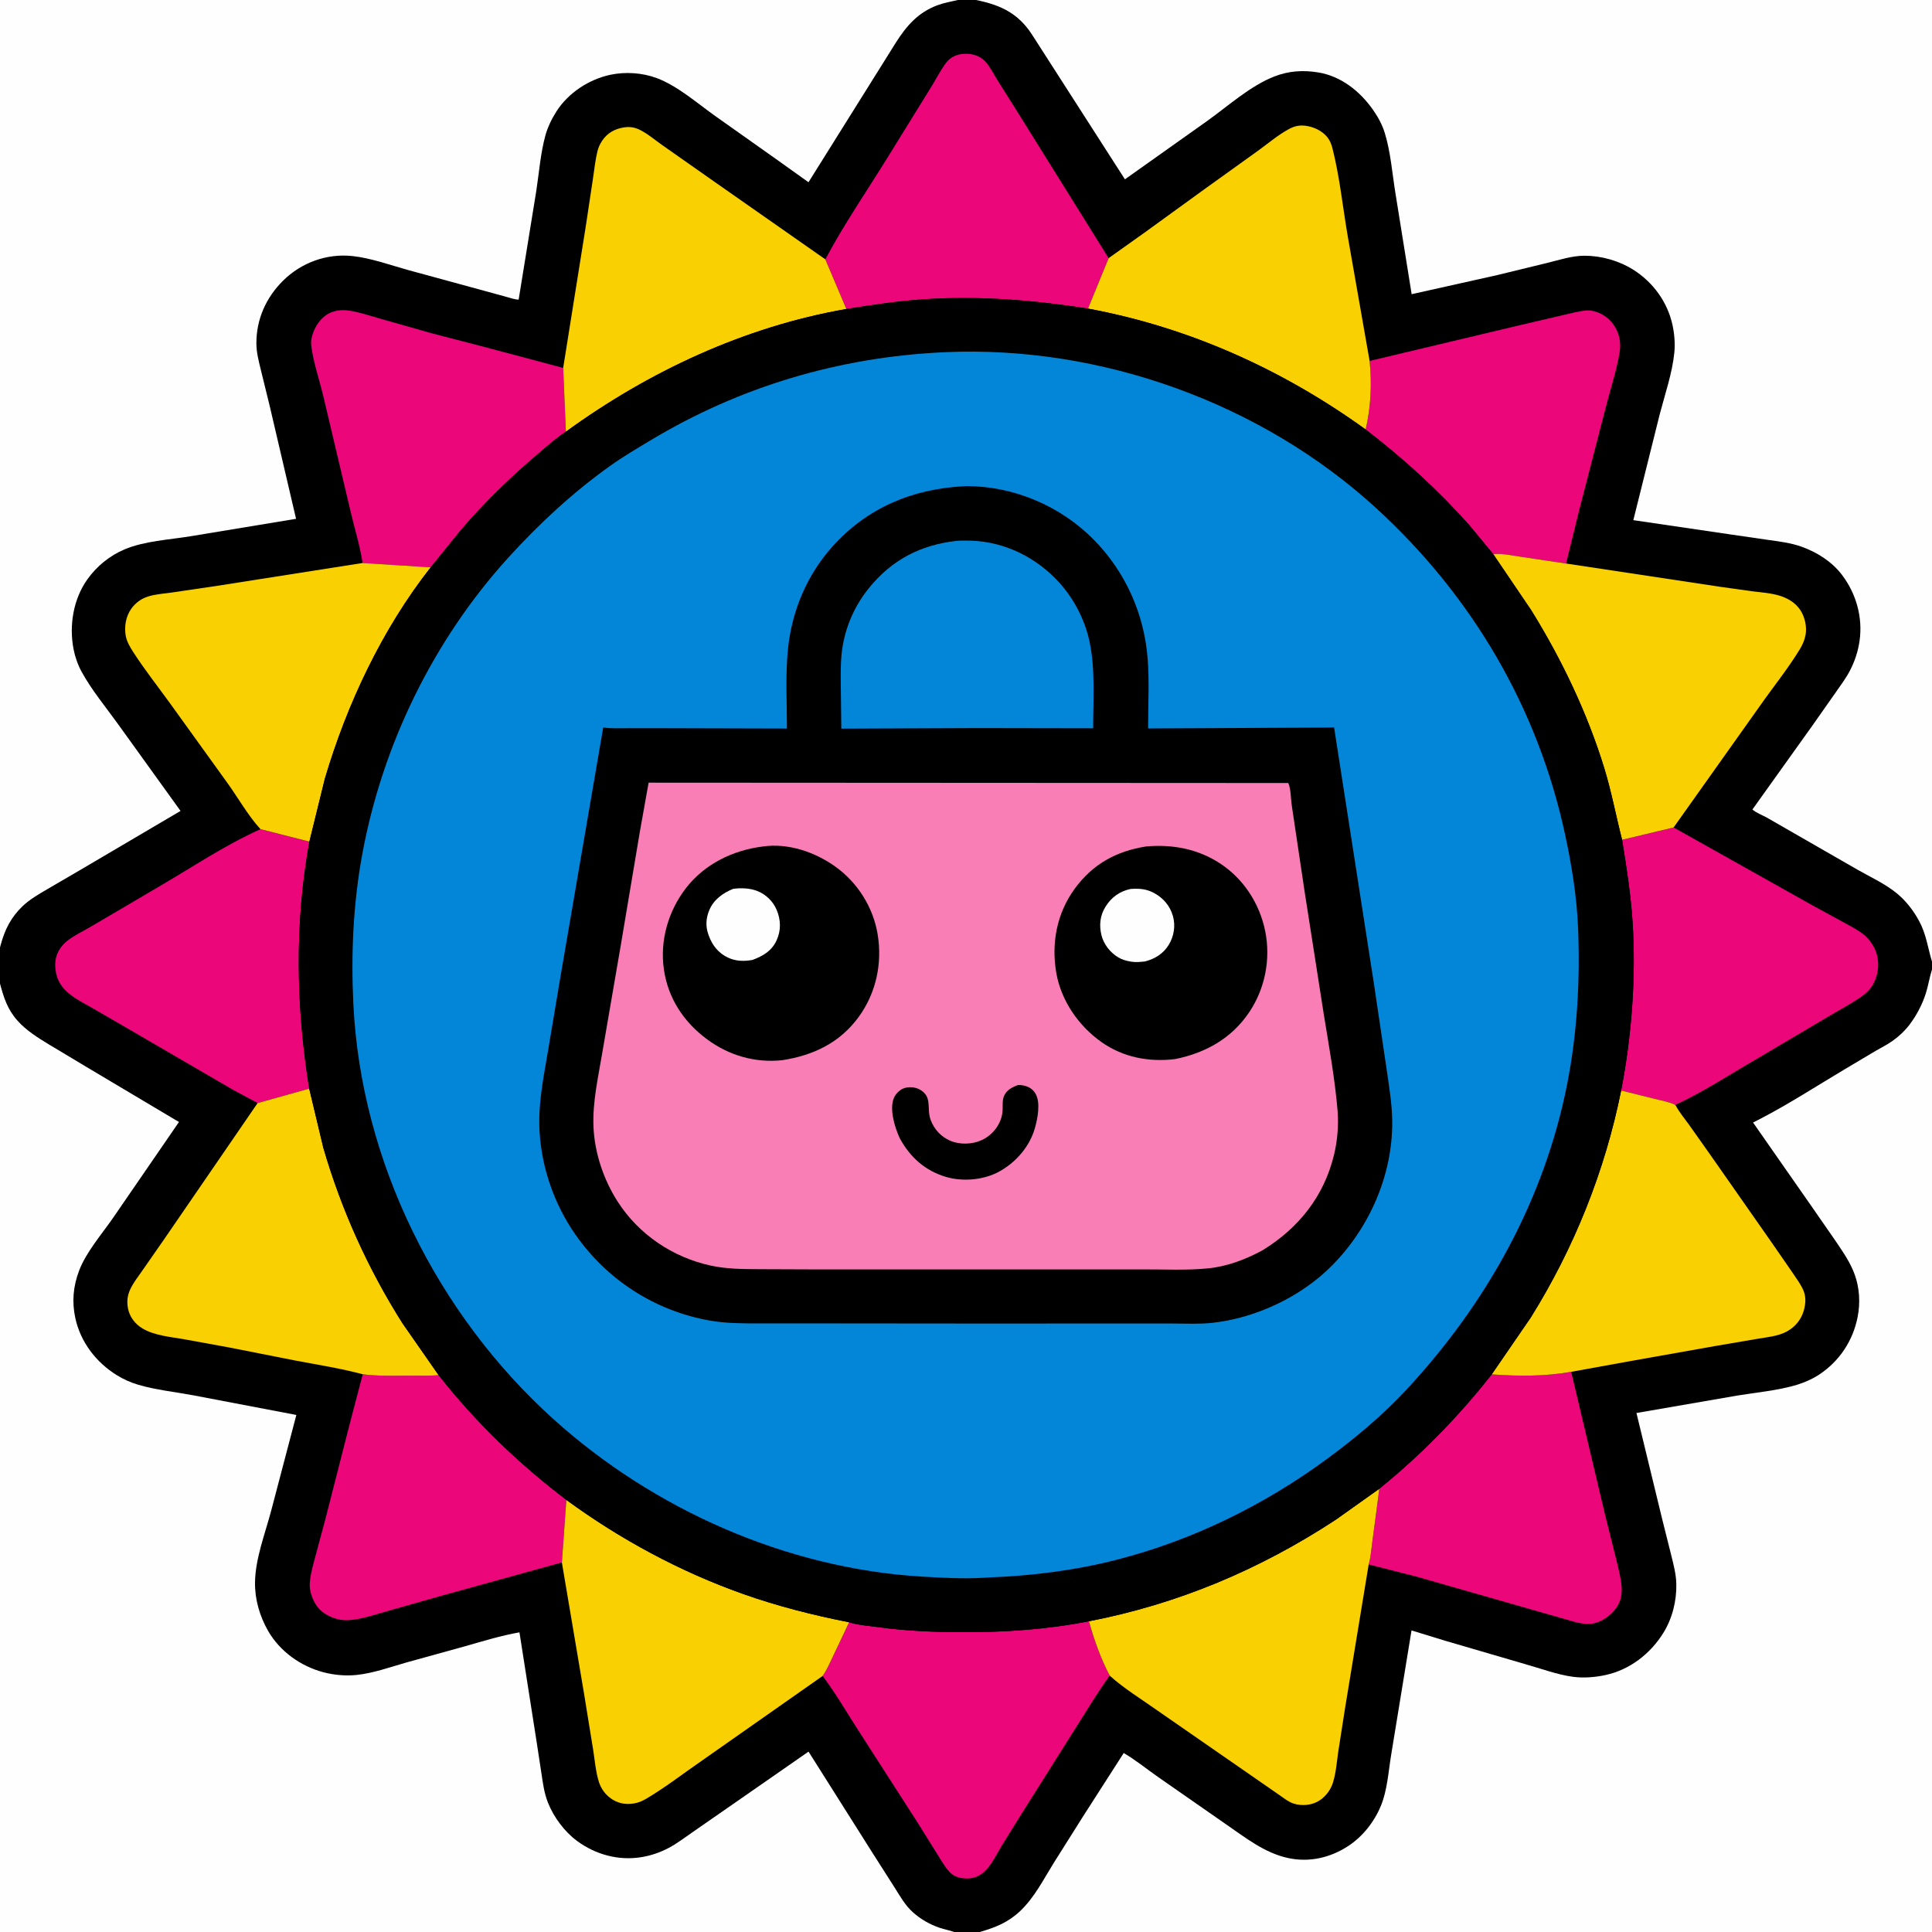
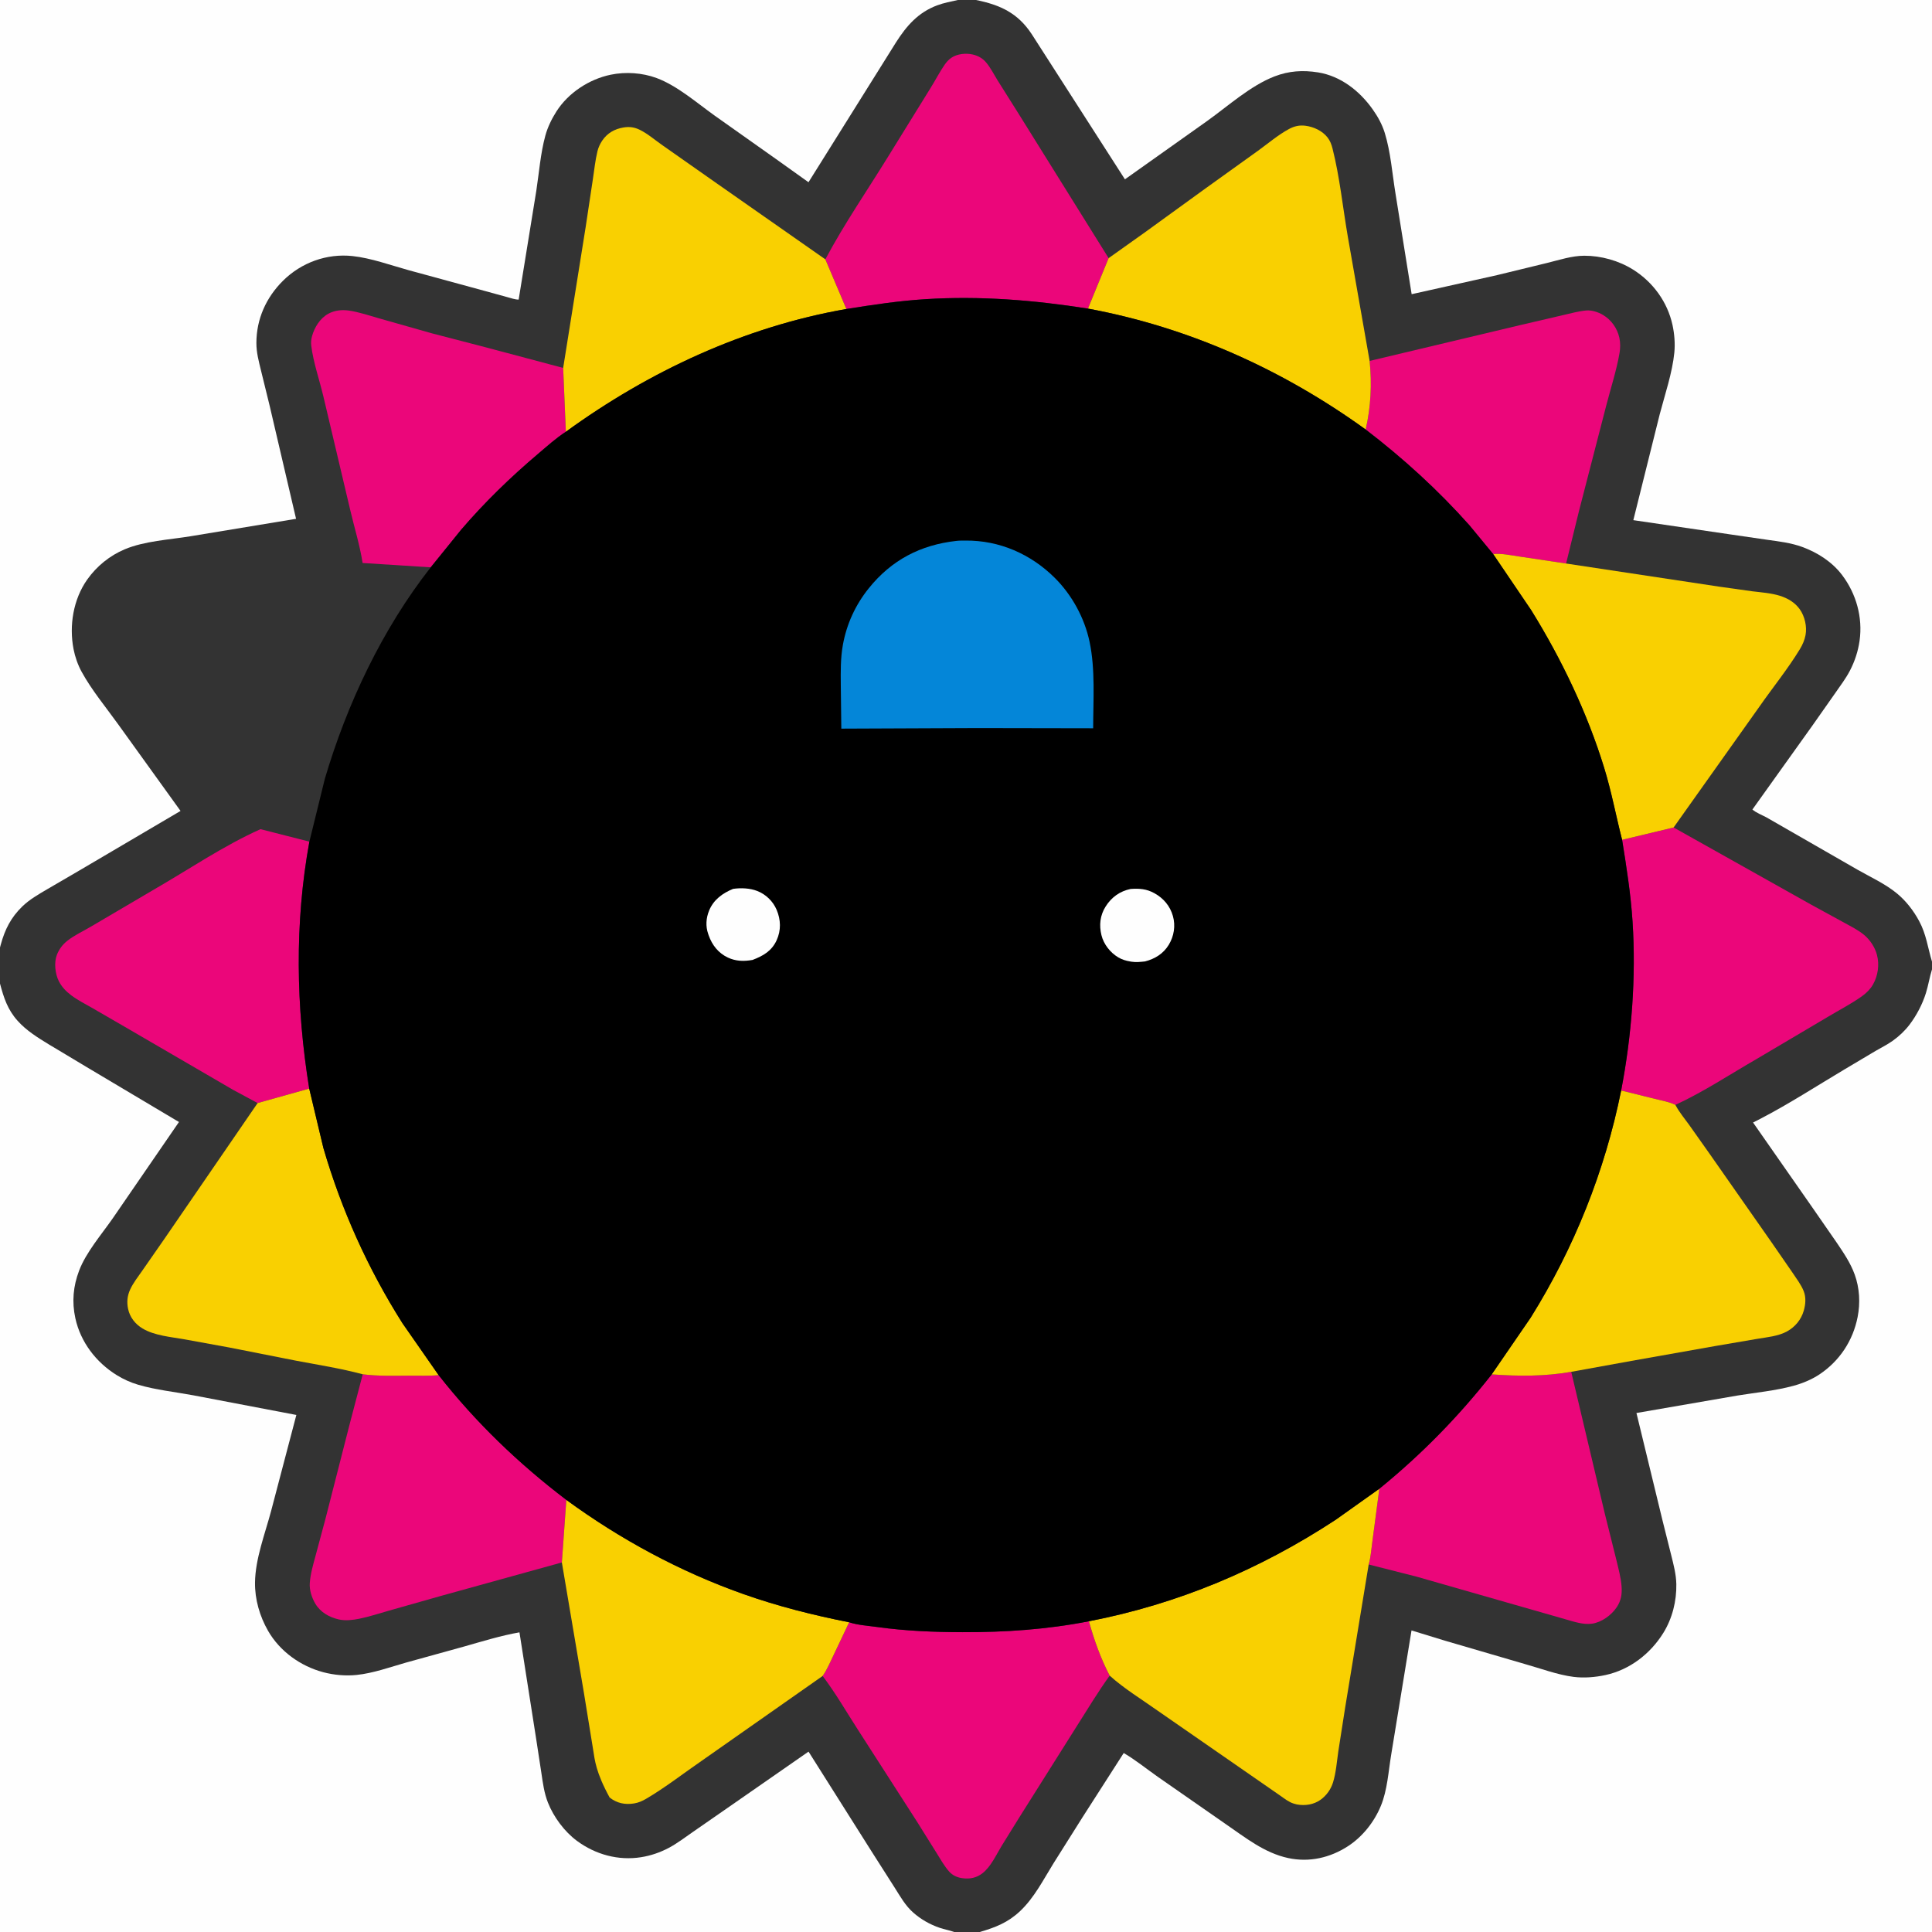
<svg xmlns="http://www.w3.org/2000/svg" version="1.1" style="display: block;" viewBox="0 0 2048 2048" width="1024" height="1024">
  <rect x="0" y="0" width="2048" height="2048" fill="#333333" stroke="none" />
-   <path transform="translate(0,0)" fill="rgb(0,0,0)" d="M 0 1004.36 L -0 -0 L 1015.33 0 L 1034.67 0 L 2048 0 L 2048 1019.36 L 2048 1027.59 L 2048 2048 L 1038.59 2048 L 1011.41 2048 L -0 2048 L 0 1042.64 L 0 1004.36 z" />
  <path transform="translate(0,0)" fill="rgb(235,6,122)" d="M 464.965 1457.73 C 504.454 1507.96 549.572 1551.31 600.344 1589.96 L 595.603 1656.26 L 468.258 1691.5 L 412.405 1707.32 C 401.987 1710.26 391.459 1713.79 380.852 1715.93 C 373.953 1717.33 366.153 1718.23 359.243 1716.69 C 349.056 1714.42 339.596 1709.07 334.2 1699.89 C 330.458 1693.52 327.839 1685.46 328.384 1678.03 C 329.107 1668.18 331.973 1658.56 334.524 1649.07 L 344.822 1610.73 L 370.645 1509.69 L 384.522 1456.8 C 400.338 1458.81 416.556 1458.36 432.477 1458.25 C 443.145 1458.17 454.365 1458.7 464.965 1457.73 z" />
  <path transform="translate(0,0)" fill="rgb(235,6,122)" d="M 1451.85 382.609 L 1611.29 344.669 L 1656.71 334.077 C 1664.76 332.265 1673.35 329.809 1681.54 329.113 C 1687.3 328.624 1694.1 330.818 1699.01 333.699 C 1707.99 338.968 1714.41 347.978 1716.61 358.161 C 1717.73 363.362 1717.67 368.999 1716.77 374.217 C 1713.55 392.84 1707.37 411.714 1702.65 430.039 L 1673.89 541.316 L 1660.12 597.359 L 1611.6 590.089 C 1602.36 588.765 1592.11 586.415 1582.81 587.31 L 1557.76 556.927 C 1524.43 519.455 1487.43 485.769 1447.66 455.292 C 1453.2 431.258 1454.34 407.11 1451.85 382.609 z" />
  <path transform="translate(0,0)" fill="rgb(235,6,122)" d="M 1581.29 1456.9 C 1609.54 1458.94 1637.63 1459.14 1665.56 1454.19 L 1701.22 1604.75 L 1713.43 1653.64 C 1715.57 1662.68 1718.31 1672.55 1718.94 1681.83 C 1719.51 1690.08 1718.43 1696.77 1713.73 1703.82 C 1708.15 1712.18 1697.72 1719.75 1687.62 1721.16 C 1678.17 1722.48 1668.29 1719 1659.28 1716.44 L 1623.94 1706.33 L 1501.73 1671.34 L 1450.86 1658.41 C 1453.13 1650.66 1453.68 1641.58 1454.83 1633.54 L 1462.16 1578.13 C 1506.51 1542.08 1545.96 1501.83 1581.29 1456.9 z" />
  <path transform="translate(0,0)" fill="rgb(235,6,122)" d="M 384.376 596.795 C 381.506 578.075 375.649 559.42 371.335 540.938 L 342.694 419.79 C 338.558 402.501 332.116 384.056 329.948 366.5 C 329.5 362.875 329.833 359.804 330.793 356.281 C 333.35 346.891 339.325 337.349 348.056 332.562 C 354.563 328.994 362.365 328.143 369.646 329.184 C 380.648 330.757 392.167 334.725 402.856 337.752 L 457.857 353.358 L 514 367.93 L 596.986 390.015 L 599.831 457.684 C 589.376 464.449 579.989 472.965 570.5 480.998 C 541.205 505.799 513.698 532.471 488.718 561.648 L 456.576 601.395 L 384.376 596.795 z" />
  <path transform="translate(0,0)" fill="rgb(235,6,122)" d="M 276.137 878.945 L 327.962 892.174 C 312.148 978.853 313.778 1067.21 327.788 1153.98 L 273.093 1169.29 L 247.148 1155.31 L 131.472 1088 L 98.093 1068.68 C 90.555 1064.38 82.456 1060.27 75.512 1055.07 C 70.035 1050.96 65.397 1046.16 62.304 1039.97 C 58.422 1032.21 57.117 1020.3 60.353 1012.05 C 62.658 1006.17 66.332 1001.27 71.27 997.355 C 78.963 991.251 88.621 986.894 97.058 981.852 L 163 943.073 C 200.344 921.552 236.776 896.627 276.137 878.945 z" />
  <path transform="translate(0,0)" fill="rgb(235,6,122)" d="M 874.894 274.918 C 894.809 237.476 919.07 202.284 941.321 166.209 L 986.395 93.342 C 991.527 85.156 995.931 76.427 1001.44 68.497 C 1003.41 65.655 1005.72 63.108 1008.6 61.168 C 1014.74 57.039 1023.83 56.131 1030.92 57.724 C 1036.58 58.998 1041.4 61.614 1045.2 66.042 C 1050.1 71.752 1053.68 79.099 1057.68 85.498 L 1080.32 121.467 L 1175.19 273.648 L 1153.28 327.137 C 1096.09 318.126 1038.81 313.47 980.887 317.144 C 952.593 318.938 925.147 323.081 897.191 327.555 L 874.894 274.918 z" />
  <path transform="translate(0,0)" fill="rgb(235,6,122)" d="M 900.129 1719.68 C 909.187 1722.68 920.744 1723.42 930.228 1724.74 C 959.999 1728.89 990.376 1730.1 1020.41 1730.18 C 1065.6 1730.3 1109.89 1727.31 1154.29 1718.61 C 1159.77 1738.27 1166.83 1758.17 1176.33 1776.26 C 1164.02 1793.2 1153.06 1811.57 1141.81 1829.23 L 1080.45 1926.61 L 1061.54 1957.12 C 1055.89 1966.52 1050.34 1978.68 1041.69 1985.54 C 1035.16 1990.72 1028.09 1992.06 1019.93 1990.93 C 1014.75 1990.21 1009.74 1987.98 1006.24 1984.04 C 1000.94 1978.09 996.864 1970.71 992.634 1963.95 L 972.055 1931 L 909.361 1833.48 C 897.106 1814.46 885.691 1794.64 872.029 1776.58 C 876.804 1769.75 880.044 1761.88 883.658 1754.39 L 900.129 1719.68 z" />
  <path transform="translate(0,0)" fill="rgb(235,6,122)" d="M 1774.09 877.16 L 1920 959.017 L 1955.49 978.399 C 1962.49 982.272 1969.79 985.883 1975.97 991.01 C 1982.32 996.272 1987.53 1004.11 1989.64 1012.14 C 1992.39 1022.58 1990.79 1034.2 1985.47 1043.59 C 1982.73 1048.43 1978.45 1052.68 1973.95 1055.9 C 1962.56 1064.03 1949.46 1070.78 1937.44 1078 L 1861.63 1122.85 C 1833.55 1139.03 1805.4 1157.7 1775.98 1171.22 C 1769.49 1167.97 1761.42 1166.68 1754.36 1164.88 L 1718.49 1155.97 C 1729.68 1097.92 1734.42 1035.88 1730.56 976.815 C 1728.67 947.757 1724.13 918.952 1719.5 890.234 L 1774.09 877.16 z" />
  <path transform="translate(0,0)" fill="rgb(249,208,1)" d="M 596.986 390.015 L 620.741 241.224 L 628.488 189.834 C 629.964 180.057 630.983 170.019 633.301 160.397 C 634.265 156.394 636.106 152.384 638.422 148.991 C 643.909 140.955 651.508 136.693 660.988 135.125 C 667.161 134.104 672.395 134.808 678.011 137.515 C 686.43 141.575 694.584 148.688 702.324 154.046 L 759.837 194.424 L 874.894 274.918 L 897.191 327.555 C 789.432 346.341 687.919 393.644 599.831 457.684 L 596.986 390.015 z" />
  <path transform="translate(0,0)" fill="rgb(249,208,1)" d="M 1175.19 273.648 L 1213.52 246.387 L 1277.84 199.769 L 1333.57 159.773 C 1344.16 152.121 1355.02 142.85 1366.49 136.701 C 1372.05 133.724 1377.48 132.495 1383.74 133.286 C 1392.53 134.397 1401.7 138.629 1407.24 145.705 C 1409.98 149.192 1411.45 153.181 1412.53 157.434 C 1420.21 187.795 1423.47 220.45 1428.83 251.375 L 1451.85 382.609 C 1454.34 407.11 1453.2 431.258 1447.66 455.292 C 1359.68 391.758 1260.22 346.921 1153.28 327.137 L 1175.19 273.648 z" />
-   <path transform="translate(0,0)" fill="rgb(249,208,1)" d="M 600.344 1589.96 C 657.423 1631.72 720.924 1666.02 787.667 1689.65 C 824.504 1702.7 861.835 1712.11 900.129 1719.68 L 883.658 1754.39 C 880.044 1761.88 876.804 1769.75 872.029 1776.58 L 743.897 1866.47 C 724.511 1879.79 705.114 1894.96 684.87 1906.83 C 680.845 1909.19 676.834 1910.94 672.209 1911.7 C 662.62 1913.28 654.007 1911.55 646.243 1905.46 C 641.032 1901.37 636.945 1895.44 634.918 1889.14 C 631.485 1878.45 630.523 1865.83 628.741 1854.68 L 618.973 1794.5 L 595.603 1656.26 L 600.344 1589.96 z" />
-   <path transform="translate(0,0)" fill="rgb(249,208,1)" d="M 384.376 596.795 L 456.576 601.395 C 405.239 666.758 367.817 746.133 344.341 825.551 L 327.962 892.174 L 276.137 878.945 C 262.429 864.044 251.671 844.363 239.599 827.949 L 180.215 745.502 C 167.157 727.453 153.125 709.707 141.084 690.98 C 137.747 685.79 134.332 680.015 133.268 673.863 C 131.576 664.087 133.39 653.274 139.238 645.169 C 143.678 639.015 149.751 634.544 157 632.289 C 164.993 629.802 174.191 629.229 182.5 628.04 L 230.533 620.952 L 384.376 596.795 z" />
+   <path transform="translate(0,0)" fill="rgb(249,208,1)" d="M 600.344 1589.96 C 657.423 1631.72 720.924 1666.02 787.667 1689.65 C 824.504 1702.7 861.835 1712.11 900.129 1719.68 L 883.658 1754.39 C 880.044 1761.88 876.804 1769.75 872.029 1776.58 L 743.897 1866.47 C 724.511 1879.79 705.114 1894.96 684.87 1906.83 C 680.845 1909.19 676.834 1910.94 672.209 1911.7 C 662.62 1913.28 654.007 1911.55 646.243 1905.46 C 631.485 1878.45 630.523 1865.83 628.741 1854.68 L 618.973 1794.5 L 595.603 1656.26 L 600.344 1589.96 z" />
  <path transform="translate(0,0)" fill="rgb(249,208,1)" d="M 1154.29 1718.61 C 1249.05 1700.21 1335.28 1663.84 1415.86 1611.04 L 1462.16 1578.13 L 1454.83 1633.54 C 1453.68 1641.58 1453.13 1650.66 1450.86 1658.41 L 1425.96 1809.88 L 1418.67 1856.51 C 1417.1 1867.31 1416.27 1879.13 1413.02 1889.56 C 1410.75 1896.84 1406.1 1903.33 1399.9 1907.79 C 1392.67 1912.98 1383.47 1914.4 1374.74 1912.78 L 1372.5 1912.18 L 1371.25 1911.83 C 1366.2 1910.28 1361.67 1906.65 1357.38 1903.65 L 1337.64 1889.96 L 1226.76 1813.11 C 1210.14 1801.3 1191.43 1789.91 1176.33 1776.26 C 1166.83 1758.17 1159.77 1738.27 1154.29 1718.61 z" />
  <path transform="translate(0,0)" fill="rgb(249,208,1)" d="M 1582.81 587.31 C 1592.11 586.415 1602.36 588.765 1611.6 590.089 L 1660.12 597.359 L 1822.6 621.897 L 1857.31 626.771 C 1867.04 627.947 1877.6 628.666 1886.95 631.62 C 1895.18 634.218 1902.77 638.719 1907.83 645.846 C 1913.13 653.298 1915.66 664.271 1913.93 673.281 C 1912.91 678.61 1910.73 683.575 1907.92 688.188 C 1895.11 709.252 1878.89 729.163 1864.77 749.457 L 1774.09 877.16 L 1719.5 890.234 C 1712.97 864.854 1708.31 839.425 1700.59 814.264 C 1682.71 755.965 1655.28 698.551 1623.09 646.734 L 1582.81 587.31 z" />
  <path transform="translate(0,0)" fill="rgb(249,208,1)" d="M 327.788 1153.98 L 342.785 1216.83 C 361.919 1282.5 390.024 1344.81 426.58 1402.62 L 464.965 1457.73 C 454.365 1458.7 443.145 1458.17 432.477 1458.25 C 416.556 1458.36 400.338 1458.81 384.522 1456.8 C 361.449 1450.58 337.346 1446.82 313.865 1442.39 L 243.372 1428.46 L 195.634 1419.75 C 181.135 1417.18 163.818 1415.89 151 1408.19 C 143.32 1403.57 137.611 1396.29 135.775 1387.46 C 134.284 1380.28 134.9 1373.64 137.944 1367 C 141.235 1359.82 146.476 1353.2 150.983 1346.73 L 174.138 1313.45 L 273.093 1169.29 L 327.788 1153.98 z" />
  <path transform="translate(0,0)" fill="rgb(249,208,1)" d="M 1718.49 1155.97 L 1754.36 1164.88 C 1761.42 1166.68 1769.49 1167.97 1775.98 1171.22 L 1776.43 1172.07 C 1780.32 1179.27 1785.8 1185.78 1790.57 1192.42 L 1812.15 1222.93 L 1878.03 1317.08 L 1900.72 1349.92 C 1904.63 1355.79 1909.3 1361.95 1911.93 1368.5 C 1914.63 1375.22 1914.02 1382.48 1912.08 1389.32 C 1909.4 1398.83 1902.83 1406.69 1894.21 1411.4 C 1884.92 1416.49 1873.06 1417.49 1862.75 1419.24 L 1818.09 1426.87 L 1729.26 1442.63 L 1665.56 1454.19 C 1637.63 1459.14 1609.54 1458.94 1581.29 1456.9 L 1622.57 1396.78 C 1668.69 1322.93 1701.3 1241.33 1718.49 1155.97 z" />
  <path transform="translate(0,0)" fill="rgb(254,254,254)" d="M 1034.67 0 L 2048 0 L 2048 1019.36 C 2043.5 1004.54 2041.94 990.381 2034.4 976.401 C 2028.48 965.425 2020.52 955.048 2010.87 947.098 C 1998.47 936.876 1982.99 929.863 1969.06 921.92 L 1893.84 878.707 L 1872.37 866.382 C 1867.76 863.919 1861.48 861.513 1857.63 858.116 L 1921.43 768.847 L 1945.55 734.529 C 1950.87 726.834 1956.63 719.264 1960.97 710.958 C 1966.18 700.97 1969.67 690.29 1971.24 679.125 C 1974.7 654.46 1967.72 629.471 1952.77 609.651 C 1942.2 595.643 1926.67 585.697 1910.32 579.742 C 1898.52 575.444 1885.96 573.936 1873.58 572.227 L 1835.91 566.744 L 1731.4 551.39 L 1759.35 439.255 C 1764.83 418.33 1772.74 395.265 1774.87 373.749 C 1775.81 364.233 1774.95 353.824 1772.92 344.5 C 1767.59 320.096 1752.32 299.129 1731.26 285.866 C 1716.09 276.317 1697.21 271.017 1679.28 271.086 C 1666.12 271.137 1652.72 275.627 1640.01 278.734 L 1586.91 291.65 L 1496.41 311.859 L 1479.24 204.917 C 1475.83 183.996 1474.17 161.215 1467.94 141 C 1465.12 131.841 1460.57 123.651 1455.06 115.862 C 1441.29 96.436 1421.23 80.582 1397.17 76.737 C 1381.16 74.178 1366.32 75.109 1351.12 80.962 C 1325.56 90.808 1301.92 112.329 1279.63 128.253 L 1192.47 190.088 L 1093.64 36.152 C 1078.86 13.665 1060.11 5.19 1034.67 0 z" />
  <path transform="translate(0,0)" fill="rgb(254,254,254)" d="M 1038.59 2048 C 1055.27 2043.13 1068.45 2038.01 1081.33 2025.87 C 1096.41 2011.66 1105.91 1992.64 1116.75 1975.22 L 1147.76 1925.99 L 1191.2 1858.27 C 1203.72 1865.63 1215.54 1875.21 1227.45 1883.59 L 1299.1 1933.45 C 1320.11 1947.83 1340.17 1964.18 1365.56 1969.62 C 1387.93 1974.41 1410.02 1969.33 1429 1956.98 C 1444.46 1946.91 1456.73 1931.32 1463.75 1914.35 C 1470.68 1897.62 1471.76 1877.89 1474.7 1860.13 L 1496.27 1728.33 L 1532 1739.28 L 1615.98 1763.82 C 1632.59 1768.45 1651.11 1775.44 1668.16 1777.57 C 1679.17 1778.95 1691.11 1777.96 1701.94 1775.6 C 1727.64 1770 1749.43 1753.14 1763.18 1731 C 1772.69 1715.69 1777.35 1697.09 1776.97 1679.16 C 1776.76 1668.64 1774.04 1658.61 1771.53 1648.45 L 1762.13 1610.91 L 1734.7 1497.85 L 1841.52 1479.37 C 1861.04 1476.2 1881.88 1474.24 1900.93 1469.07 C 1910.58 1466.45 1920.4 1462.45 1928.74 1456.89 C 1950.05 1442.66 1964.25 1421.15 1969.17 1396.04 C 1972.09 1381.15 1971.25 1365.4 1966.06 1351.08 C 1961.57 1338.71 1954.36 1328.17 1947.06 1317.34 L 1921.33 1280.21 L 1858.31 1189.92 L 1866.61 1185.68 C 1896.65 1170.03 1925.91 1151.09 1955.05 1133.72 L 1988.11 1114.07 C 1994.24 1110.48 2000.65 1107.37 2006.44 1103.22 C 2013.22 1098.35 2019.16 1092.79 2024.22 1086.14 C 2031.66 1076.36 2037.86 1064.5 2041.53 1052.77 C 2044.12 1044.49 2045.39 1035.89 2048 1027.59 L 2048 2048 L 1038.59 2048 z" />
  <path transform="translate(0,0)" fill="rgb(254,254,254)" d="M 0 1004.36 L -0 -0 L 1015.33 0 C 1008.06 1.614 1000.44 3.041 993.454 5.656 C 973.343 13.181 961.058 27.255 949.821 44.891 L 857.04 193.173 L 822.442 168.466 L 757.236 122.317 C 738.469 108.855 717.756 90.818 696.08 82.748 C 680.935 77.109 663.218 75.928 647.447 79.18 C 624.647 83.879 602.499 98.306 589.892 118.063 C 584.872 125.93 580.562 134.716 578.098 143.737 C 572.976 162.49 571.433 183.063 568.495 202.322 L 549.795 317.584 C 545.837 317.574 541.611 315.993 537.788 314.978 L 513.327 308.255 L 433.212 286.423 C 414.166 281.167 393.34 273.545 373.688 271.435 C 346.376 268.503 319.397 278.348 299.993 297.602 C 282.068 315.389 271.826 338.193 271.783 363.562 C 271.766 373.834 274.269 382.774 276.646 392.679 L 285.757 429.759 L 313.835 549.968 L 201.704 568.494 C 179.349 572.134 153.215 573.489 132.319 582.235 C 116.399 588.899 102.36 600.3 92.416 614.409 C 77.652 635.358 73.133 663.197 77.966 688.101 C 79.56 696.311 82.499 704.739 86.509 712.076 C 97.201 731.634 112.402 749.84 125.406 767.985 L 191.379 859.621 L 83.838 922.925 L 49.664 942.834 C 40.581 948.178 31.312 953.471 23.683 960.844 C 11.688 972.435 5.231 985.148 0.9 1001.03 L 0 1004.36 z" />
  <path transform="translate(0,0)" fill="rgb(254,254,254)" d="M 0 1042.64 C 4.015 1057.8 8.049 1070.2 18.64 1082.05 C 28.049 1092.58 40.172 1100.02 52.121 1107.32 L 92.051 1131.25 L 186.725 1187.6 L 189.729 1189.34 L 119.538 1291.45 C 107.646 1308.57 91.242 1327.47 83.853 1346.95 C 77.572 1363.52 76.087 1379.99 79.868 1397.35 C 85.366 1422.6 101.806 1444.09 123.624 1457.62 C 130.79 1462.06 138.405 1465.51 146.5 1467.89 C 165.138 1473.37 185.859 1475.55 205.002 1479.11 L 314.152 1499.92 L 287.462 1601.41 C 280.985 1625.84 270.632 1652.22 270.32 1677.59 C 270.102 1695.38 275.294 1713.27 284.101 1728.66 C 296.581 1750.47 318.565 1766.21 342.691 1772.62 C 354.02 1775.63 366.535 1776.74 378.212 1775.5 C 395.842 1773.62 413.518 1767.22 430.497 1762.38 L 492.086 1745.35 C 511.245 1739.92 531.044 1733.78 550.648 1730.35 L 568.594 1844.85 L 573.814 1878.97 C 575.402 1889.74 576.793 1900.63 580.837 1910.83 C 586.925 1926.17 598.345 1941.63 611.667 1951.45 C 631.281 1965.91 655.44 1972.56 679.625 1968.71 C 689.973 1967.07 699.813 1963.66 709.056 1958.76 C 718.007 1954.01 726.371 1947.52 734.722 1941.78 L 777.041 1912.42 L 857.075 1856.79 L 923.692 1962.25 L 948.381 2000.98 C 954.429 2010.43 959.58 2019.97 968.132 2027.47 C 976.394 2034.72 985.71 2040.01 996.111 2043.57 C 1001.13 2045.29 1006.48 2046.14 1011.41 2048 L -0 2048 L 0 1042.64 z" />
  <path transform="translate(0,0)" fill="rgb(0,0,0)" d="M 897.191 327.555 C 925.147 323.081 952.593 318.938 980.887 317.144 C 1038.81 313.47 1096.09 318.126 1153.28 327.137 C 1260.22 346.921 1359.68 391.758 1447.66 455.292 C 1487.43 485.769 1524.43 519.455 1557.76 556.927 L 1582.81 587.31 L 1623.09 646.734 C 1655.28 698.551 1682.71 755.965 1700.59 814.264 C 1708.31 839.425 1712.97 864.854 1719.5 890.234 C 1724.13 918.952 1728.67 947.757 1730.56 976.815 C 1734.42 1035.88 1729.68 1097.92 1718.49 1155.97 C 1701.3 1241.33 1668.69 1322.93 1622.57 1396.78 L 1581.29 1456.9 C 1545.96 1501.83 1506.51 1542.08 1462.16 1578.13 L 1415.86 1611.04 C 1335.28 1663.84 1249.05 1700.21 1154.29 1718.61 C 1109.89 1727.31 1065.6 1730.3 1020.41 1730.18 C 990.376 1730.1 959.999 1728.89 930.228 1724.74 C 920.744 1723.42 909.187 1722.68 900.129 1719.68 C 861.835 1712.11 824.504 1702.7 787.667 1689.65 C 720.924 1666.02 657.423 1631.72 600.344 1589.96 C 549.572 1551.31 504.454 1507.96 464.965 1457.73 L 426.58 1402.62 C 390.024 1344.81 361.919 1282.5 342.785 1216.83 L 327.788 1153.98 C 313.778 1067.21 312.148 978.853 327.962 892.174 L 344.341 825.551 C 367.817 746.133 405.239 666.758 456.576 601.395 L 488.718 561.648 C 513.698 532.471 541.205 505.799 570.5 480.998 C 579.989 472.965 589.376 464.449 599.831 457.684 C 687.919 393.644 789.432 346.341 897.191 327.555 z" />
-   <path transform="translate(0,0)" fill="rgb(4,134,216)" d="M 998.418 373.5 L 1001.92 373.325 C 1166.9 366.035 1336.92 427.127 1458.76 538.639 C 1560.63 631.865 1630.49 750.653 1659.37 886.037 C 1666.18 917.966 1671.46 950.756 1672.81 983.412 C 1675.09 1038.62 1671.98 1094.76 1661.29 1149.01 C 1637.05 1272.07 1575.78 1381.69 1490.99 1473 C 1465.82 1500.1 1436.78 1524.39 1407.02 1546.29 C 1340.23 1595.44 1264.37 1632.71 1183.81 1653.38 C 1139.05 1664.86 1093.79 1670.43 1047.66 1672.2 L 1042.14 1672.55 C 1020.37 1673.69 998.713 1672.56 977 1671.25 C 833.734 1662.64 692.874 1600.15 586.673 1504.34 C 463.285 1393.04 382.615 1230.97 374.576 1064.35 C 372.005 1011.07 374.373 958.045 384.025 905.5 C 405.312 789.609 459.399 678.643 538.627 591.334 C 571.203 555.436 607.015 522.233 646.5 494.027 C 660.402 484.096 675.107 475.47 689.734 466.68 C 784.089 409.978 888.588 378.884 998.418 373.5 z" />
  <path transform="translate(0,0)" fill="rgb(0,0,0)" d="M 1021.77 515.431 L 1025 515.295 C 1075.07 515.459 1124.16 536.35 1159.35 571.991 C 1193.05 606.127 1212.96 650.821 1216.58 698.487 C 1218.42 722.644 1217.06 747.909 1217.02 772.179 L 1412.38 771.198 L 1414.19 771.012 L 1456.41 1042.68 L 1469.88 1133.44 C 1472.44 1151.77 1475.67 1170.15 1475.82 1188.7 C 1476.28 1245.82 1451.56 1301.87 1411.44 1342.08 C 1378.83 1374.76 1331.4 1397.09 1285.52 1402.22 C 1271.77 1403.76 1257.38 1403.03 1243.55 1402.99 L 1176.26 1402.98 L 1026.5 1403 L 858.013 1402.85 L 804.63 1402.87 C 787.224 1402.85 769.641 1402.92 752.44 1399.87 C 694.238 1389.56 643.244 1356.7 609.559 1308.13 C 587.678 1276.57 574.384 1238.67 571.999 1200.35 C 570.135 1170.39 576.217 1141.9 581.155 1112.54 L 594.221 1034.69 L 639.429 771.17 C 647.607 772.383 656.471 771.921 664.74 771.928 L 705.292 771.927 L 834.173 772.276 C 834.196 744.395 832.438 714.916 835.352 687.246 C 839.566 647.235 855.343 609.678 882.294 579.5 C 919.068 538.324 967.269 518.209 1021.77 515.431 z" />
  <path transform="translate(0,0)" fill="rgb(4,134,216)" d="M 1013.68 573.389 C 1016.93 572.989 1020.22 573.059 1023.49 573.031 C 1059.5 572.718 1092.74 587.326 1118.18 612.637 C 1136.36 630.727 1149.66 655.127 1154.97 680.247 C 1161.19 709.64 1158.84 742.071 1158.79 771.995 L 1036.75 771.777 L 891.831 772.385 L 891.276 726.059 C 891.157 711.754 890.934 697.775 893.485 683.619 C 897.49 661.399 906.813 641.181 920.935 623.605 C 945.035 593.612 975.8 577.632 1013.68 573.389 z" />
-   <path transform="translate(0,0)" fill="rgb(248,126,181)" d="M 687.57 829.653 L 1365.65 830.024 C 1368.4 835.764 1368.3 847.059 1369.33 853.835 L 1383.05 945.805 L 1403.39 1075.96 C 1408.78 1109.28 1415.04 1143.44 1417.86 1177.06 C 1419.15 1192.32 1417.76 1209.11 1414.16 1224.01 C 1403.51 1268.11 1376.81 1301.67 1338.49 1325.28 C 1320.53 1335.02 1301.13 1342.46 1280.66 1344.52 C 1257.34 1346.86 1233.36 1345.43 1209.92 1345.6 L 1053.13 1345.64 L 864.085 1345.62 L 806.15 1345.4 C 788.283 1345.29 771.019 1345.4 753.446 1341.59 C 712.964 1332.81 676.921 1308.48 654.55 1273.45 C 639.772 1250.3 630.278 1222.01 629.117 1194.51 C 627.99 1167.81 634.276 1141.18 638.618 1114.94 L 658.319 1000.44 L 678.303 881.463 L 687.57 829.653 z" />
  <path transform="translate(0,0)" fill="rgb(0,0,0)" d="M 1079.27 1150.13 C 1081.23 1150.16 1083.04 1150.25 1084.96 1150.67 C 1090.35 1151.84 1094.58 1154.22 1097.5 1159.03 C 1103.33 1168.63 1099.94 1185.69 1096.99 1196 C 1091.38 1215.6 1076.8 1232.29 1059.05 1241.98 C 1042.71 1250.9 1020.6 1252.86 1002.72 1247.55 C 980.75 1241.03 964.868 1226.83 954.007 1206.97 L 953.059 1204.97 C 948.24 1194.08 942.67 1175.36 947.591 1163.83 C 949.508 1159.35 953.964 1154.92 958.667 1153.43 C 963.647 1151.85 969.978 1152.33 974.599 1154.76 C 988.814 1162.24 982.037 1174.92 986.497 1187.04 C 990.224 1197.16 997.456 1204.96 1007.33 1209.25 C 1017.3 1213.57 1030.59 1213.13 1040.36 1208.72 C 1052.71 1203.15 1062.07 1190.79 1062.79 1177.06 C 1063.04 1172.26 1062.34 1166.55 1064.21 1162.05 C 1066.98 1155.35 1072.86 1152.53 1079.27 1150.13 z" />
  <path transform="translate(0,0)" fill="rgb(0,0,0)" d="M 1214.61 897.329 L 1214.66 897.314 C 1242.46 894.767 1269.68 899.782 1293.27 915.238 C 1318.36 931.679 1335.32 957.948 1341.2 987.212 C 1347.13 1016.75 1341.01 1047.95 1324.27 1072.92 C 1305.65 1100.7 1277.97 1116.14 1245.84 1122.64 C 1217.96 1126.08 1190.65 1120.89 1167.5 1104.56 C 1143.24 1087.45 1124.65 1060.45 1119.65 1030.96 C 1114.37 999.769 1120.24 968.288 1138.99 942.452 C 1158.08 916.141 1183.03 902.363 1214.61 897.329 z" />
  <path transform="translate(0,0)" fill="rgb(254,254,254)" d="M 1198.53 942.326 C 1207.8 941.713 1215.25 942.189 1223.6 946.774 C 1233.32 952.105 1240.36 960.39 1243.36 971.136 C 1246.24 981.439 1244.48 992.389 1238.96 1001.5 C 1233.23 1010.97 1224.23 1016.46 1213.78 1019.15 C 1208.97 1019.65 1204.31 1020.22 1199.49 1019.45 L 1198 1019.19 C 1193.49 1018.43 1189.47 1017.25 1185.5 1014.91 C 1176.94 1009.87 1169.94 1000.98 1167.58 991.306 C 1164.98 980.638 1166.1 970.309 1171.99 960.972 C 1178.23 951.06 1187.12 944.685 1198.53 942.326 z" />
  <path transform="translate(0,0)" fill="rgb(0,0,0)" d="M 808.331 897.371 C 835.427 893.363 864.15 903.223 885.899 918.932 C 909.261 935.806 925.72 962.049 930.365 990.5 C 935.404 1021.37 928.708 1052.7 910.195 1078.06 C 890.175 1105.48 862.034 1118.79 829.246 1123.84 C 800.494 1126.9 773.007 1118.96 749.709 1101.83 C 724.89 1083.59 708.137 1058.26 703.736 1027.5 C 699.364 996.951 708.369 965.84 727.093 941.5 C 746.705 916.005 776.958 901.262 808.331 897.371 z" />
  <path transform="translate(0,0)" fill="rgb(254,254,254)" d="M 777.111 942.248 C 785.377 941.039 794.843 941.437 802.656 944.452 C 811.782 947.973 819.391 955.329 823.234 964.366 C 827.752 974.991 828.094 986.208 823.234 996.773 C 817.99 1008.17 808.966 1013.26 797.755 1017.56 C 788.607 1019.17 780.073 1019.07 771.534 1015.03 C 761.525 1010.29 754.967 1001.96 751.284 991.664 L 750.712 990 C 747.84 981.818 748.424 973.291 751.668 965.299 C 756.354 953.758 765.986 946.789 777.111 942.248 z" />
</svg>